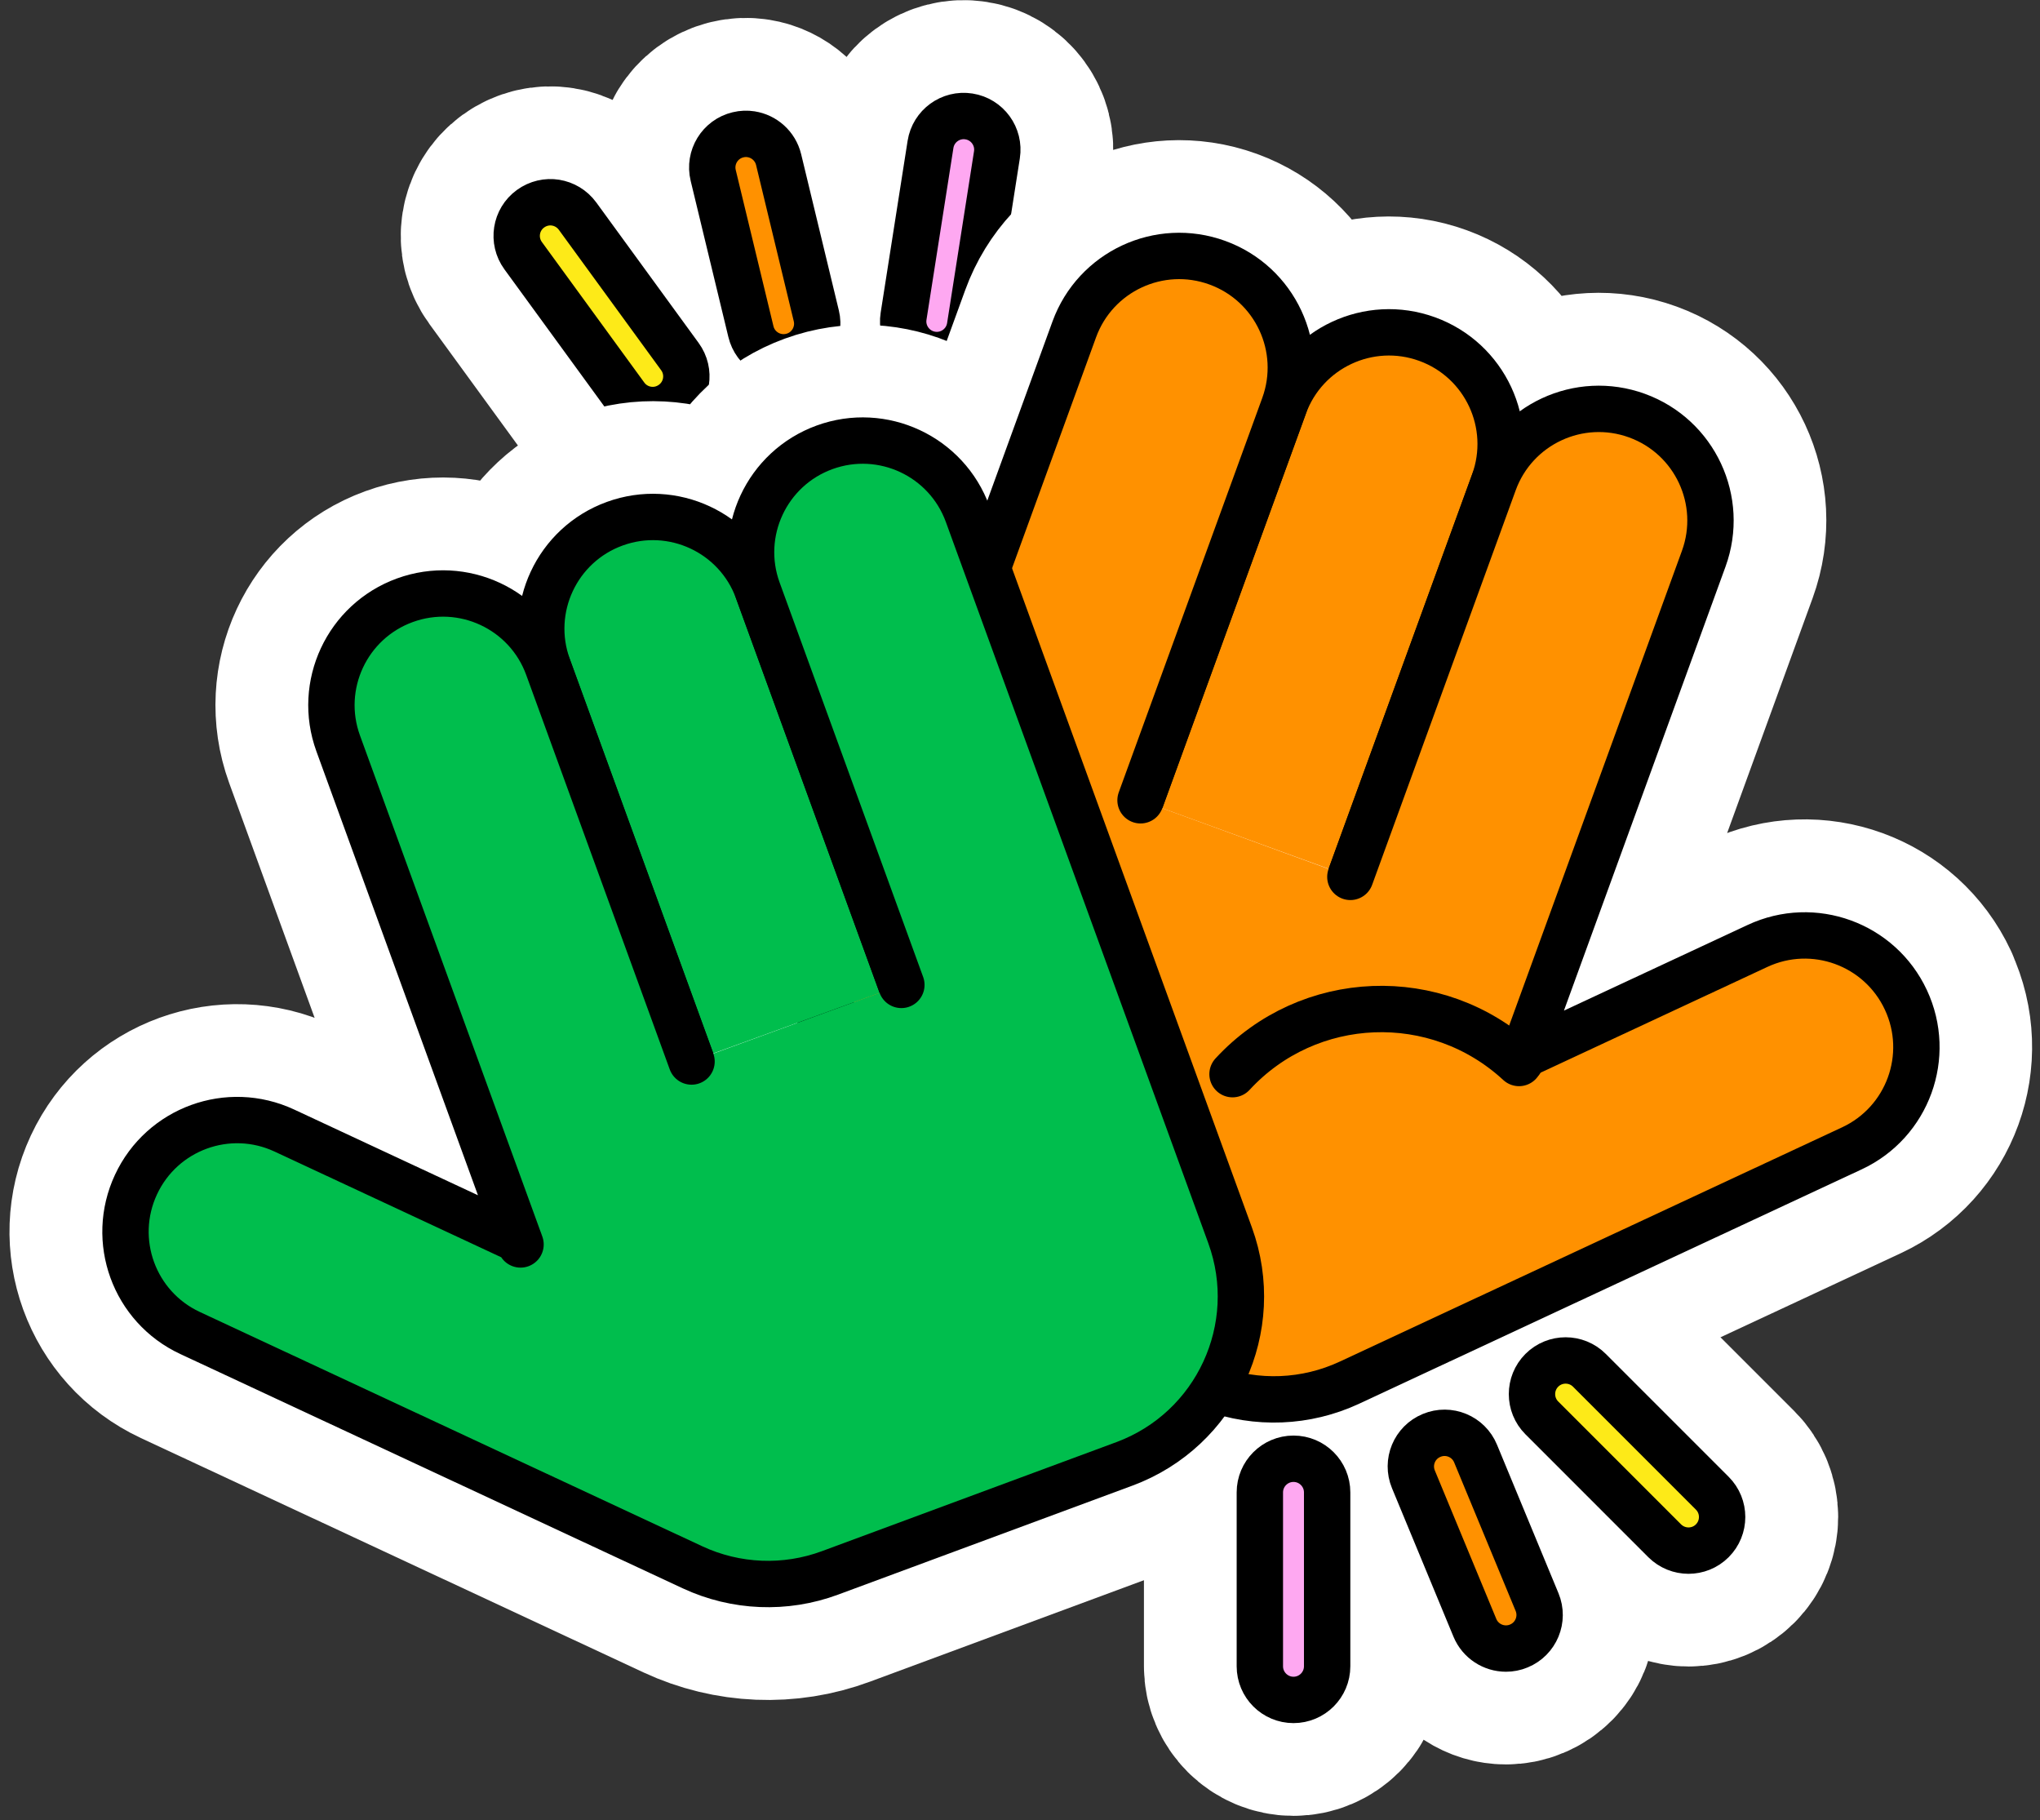
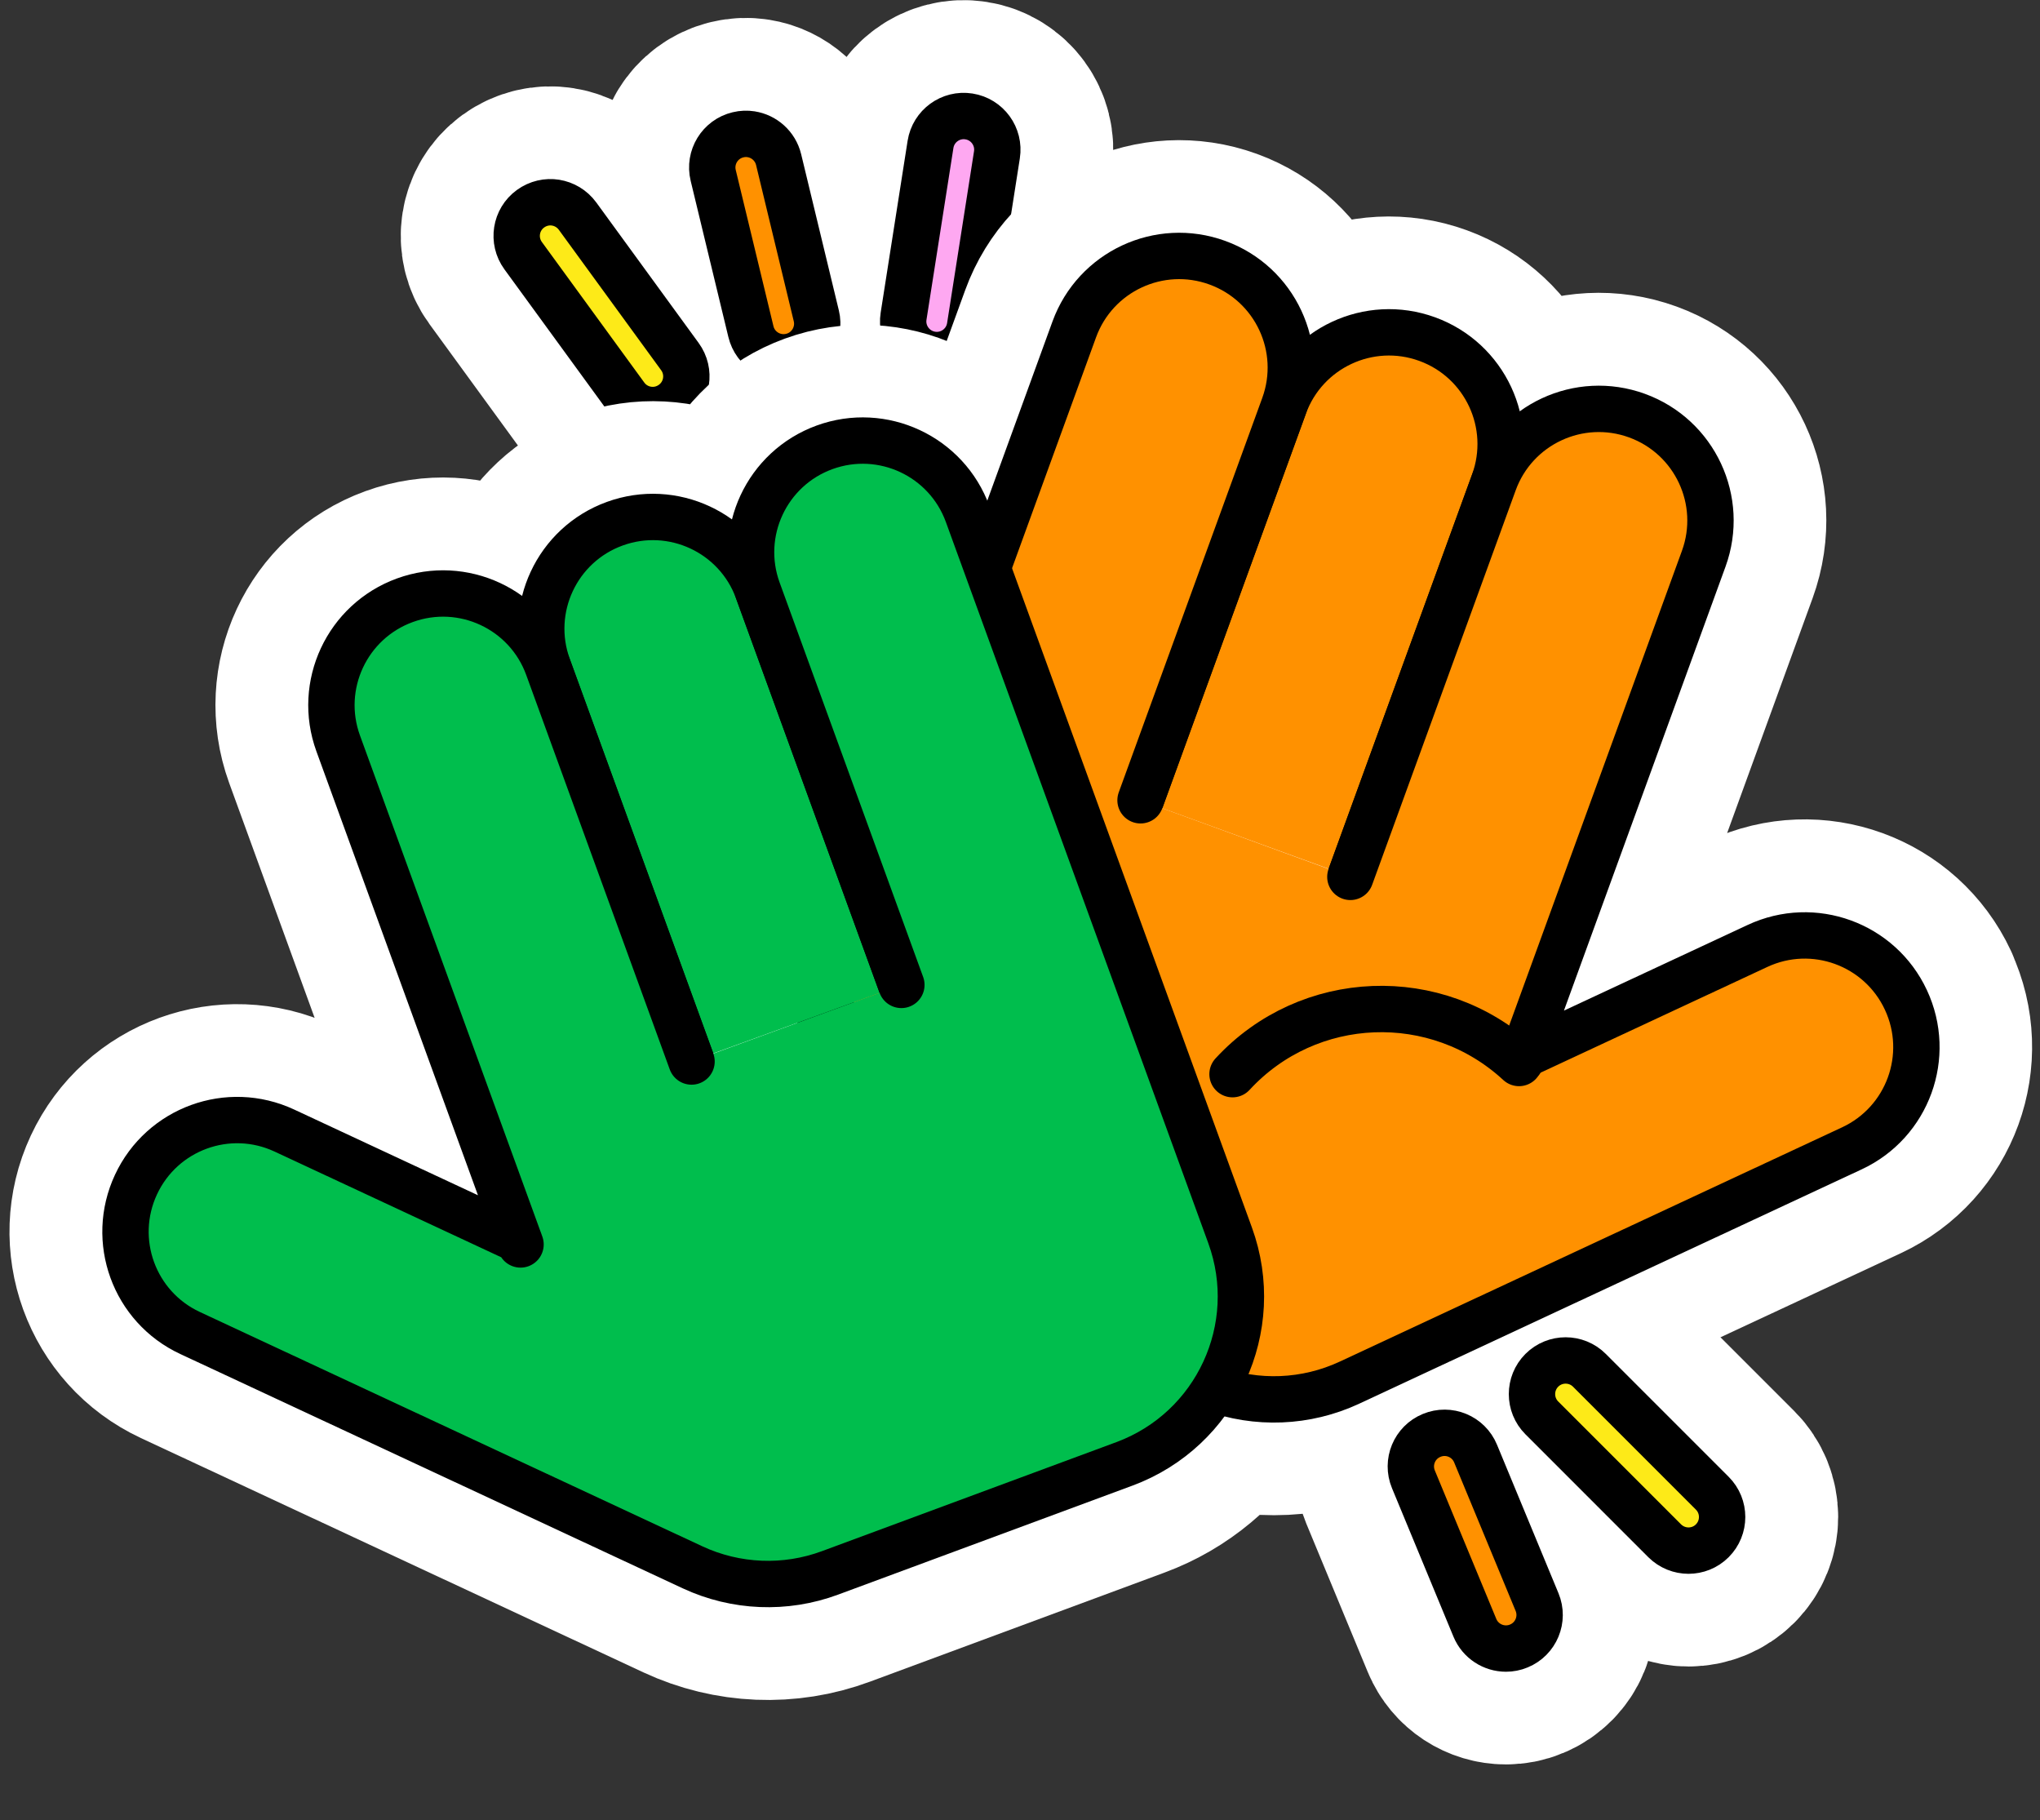
<svg xmlns="http://www.w3.org/2000/svg" width="176" height="157" viewBox="0 0 176 157" fill="none">
  <rect x="0" y="0" width="176" height="157" fill="#333333" stroke="none" />
  <path d="M80.372 30.596C81.957 30.845 83.443 29.76 83.687 28.18L86.009 13.364C86.259 11.779 85.173 10.292 83.594 10.048C82.009 9.799 80.523 10.884 80.279 12.464L77.956 27.28C77.707 28.866 78.792 30.352 80.372 30.596Z" fill="white" stroke="white" stroke-width="20" stroke-linecap="round" stroke-linejoin="round" />
  <path d="M64.783 28.599C65.16 30.155 66.728 31.118 68.284 30.741C69.84 30.364 70.798 28.796 70.426 27.24L67.175 13.77C66.89 12.592 65.927 11.761 64.8 11.581C64.434 11.523 64.051 11.535 63.668 11.628C62.112 12.005 61.154 13.573 61.526 15.129L64.777 28.599H64.783Z" fill="white" stroke="white" stroke-width="20" stroke-linecap="round" stroke-linejoin="round" />
  <path d="M53.966 34.178C54.907 35.472 56.724 35.757 58.019 34.816C59.313 33.87 59.598 32.059 58.657 30.764L49.827 18.647C49.356 17.997 48.665 17.602 47.928 17.486C47.196 17.369 46.418 17.538 45.768 18.008C44.473 18.954 44.189 20.766 45.13 22.061L53.96 34.178H53.966Z" fill="white" stroke="white" stroke-width="20" stroke-linecap="round" stroke-linejoin="round" />
  <path d="M83.594 10.043C85.179 10.292 86.259 11.779 86.009 13.358L83.687 28.175C83.437 29.76 81.951 30.84 80.372 30.59C78.787 30.34 77.707 28.854 77.956 27.275L80.279 12.458C80.528 10.873 82.015 9.793 83.594 10.043Z" fill="#FEA8F1" stroke="black" stroke-width="4" stroke-linecap="round" stroke-linejoin="round" />
  <path d="M64.8 11.581C65.926 11.756 66.89 12.592 67.175 13.77L70.426 27.24C70.803 28.796 69.845 30.369 68.284 30.741C66.728 31.118 65.154 30.16 64.783 28.599L61.531 15.129C61.154 13.573 62.112 11.999 63.674 11.628C64.057 11.535 64.44 11.523 64.806 11.581H64.8Z" fill="#FF9100" stroke="black" stroke-width="4" stroke-linecap="round" stroke-linejoin="round" />
  <path d="M47.928 17.48C48.66 17.596 49.35 17.991 49.827 18.641L58.657 30.758C59.604 32.053 59.319 33.87 58.019 34.81C56.724 35.757 54.907 35.472 53.966 34.172L45.135 22.055C44.189 20.76 44.473 18.943 45.774 18.002C46.424 17.532 47.202 17.364 47.934 17.48H47.928Z" fill="#FDEA18" stroke="black" stroke-width="4" stroke-linecap="round" stroke-linejoin="round" />
-   <path d="M111.596 125.831C109.994 125.831 108.693 127.132 108.693 128.734V143.731C108.693 145.333 109.994 146.634 111.596 146.634C113.199 146.634 114.499 145.333 114.499 143.731V128.734C114.499 127.132 113.199 125.831 111.596 125.831Z" fill="white" stroke="white" stroke-width="20" stroke-linecap="round" stroke-linejoin="round" />
  <path d="M127.307 125.384C126.692 123.903 124.996 123.201 123.516 123.81C122.035 124.426 121.333 126.121 121.942 127.602L127.243 140.404C127.708 141.524 128.788 142.198 129.925 142.198C130.297 142.198 130.674 142.128 131.034 141.977C132.515 141.362 133.217 139.667 132.608 138.186L127.307 125.384Z" fill="white" stroke="white" stroke-width="20" stroke-linecap="round" stroke-linejoin="round" />
  <path d="M137.131 118.197C135.999 117.065 134.158 117.065 133.026 118.197C131.894 119.329 131.894 121.169 133.026 122.302L143.628 132.903C144.197 133.472 144.94 133.751 145.683 133.751C146.426 133.751 147.169 133.466 147.738 132.903C148.87 131.771 148.87 129.931 147.738 128.798L137.136 118.197H137.131Z" fill="white" stroke="white" stroke-width="20" stroke-linecap="round" stroke-linejoin="round" />
  <path d="M164.43 86.241C162.183 81.422 156.453 79.332 151.628 81.584L131.394 91.019L146.983 48.183C148.801 43.184 146.223 37.656 141.224 35.839C136.225 34.022 130.698 36.6 128.88 41.599C130.698 36.6 128.12 31.072 123.121 29.255C118.122 27.438 112.595 30.016 110.777 35.015C112.595 30.016 110.017 24.488 105.018 22.671C100.019 20.854 94.492 23.432 92.674 28.431L85.179 49.024L83.484 44.362C81.666 39.363 76.139 36.785 71.14 38.603C66.141 40.42 63.563 45.947 65.381 50.946C63.563 45.947 58.036 43.369 53.031 45.187C48.032 47.004 45.455 52.531 47.272 57.53C45.455 52.531 39.927 49.953 34.928 51.771C29.93 53.588 27.352 59.115 29.169 64.12L44.758 106.956L24.524 97.522C19.705 95.275 13.969 97.359 11.722 102.178C9.475 106.997 11.559 112.733 16.378 114.98L59.737 135.196C63.465 136.932 67.738 137.112 71.593 135.678L96.994 126.273C100.379 125.019 103.056 122.702 104.797 119.834C108.589 121.163 112.751 120.96 116.398 119.259L159.756 99.043C164.575 96.796 166.666 91.065 164.413 86.241H164.43Z" fill="white" stroke="white" stroke-width="20" stroke-linecap="round" stroke-linejoin="round" />
-   <path d="M111.596 146.634C109.994 146.634 108.693 145.333 108.693 143.731V128.734C108.693 127.132 109.994 125.831 111.596 125.831C113.199 125.831 114.499 127.132 114.499 128.734V143.731C114.499 145.333 113.199 146.634 111.596 146.634Z" fill="#FEA8F1" stroke="black" stroke-width="4" stroke-linecap="round" stroke-linejoin="round" />
  <path d="M129.926 142.203C128.788 142.203 127.708 141.53 127.243 140.409L121.942 127.607C121.327 126.126 122.029 124.425 123.516 123.816C124.996 123.2 126.697 123.903 127.307 125.389L132.608 138.191C133.223 139.672 132.521 141.373 131.034 141.982C130.675 142.133 130.297 142.203 129.926 142.203Z" fill="#FF9100" stroke="black" stroke-width="4" stroke-linecap="round" stroke-linejoin="round" />
  <path d="M145.677 133.756C144.934 133.756 144.191 133.471 143.622 132.908L133.02 122.306C131.888 121.174 131.888 119.334 133.02 118.202C134.152 117.069 135.993 117.069 137.125 118.202L147.726 128.803C148.859 129.935 148.859 131.776 147.726 132.908C147.158 133.477 146.414 133.756 145.671 133.756H145.677Z" fill="#FDEA18" stroke="black" stroke-width="4" stroke-linecap="round" stroke-linejoin="round" />
  <path d="M116.502 75.621L128.886 41.593C130.704 36.594 128.126 31.067 123.127 29.249C118.128 27.432 112.601 30.01 110.783 35.009L98.399 69.037" fill="#FF9100" />
  <path d="M116.502 75.621L128.886 41.593C130.704 36.594 128.126 31.067 123.127 29.249C118.128 27.432 112.601 30.01 110.783 35.009L98.399 69.037" stroke="black" stroke-width="4" stroke-linecap="round" stroke-linejoin="round" />
  <path d="M98.399 69.032L110.783 35.003C112.601 30.004 110.023 24.477 105.024 22.66C100.025 20.842 94.498 23.42 92.68 28.419L70.037 90.636C67.14 98.596 71.216 107.403 79.158 110.347L104.559 119.752C108.414 121.181 112.688 121.007 116.415 119.271L159.774 99.054C164.593 96.807 166.683 91.077 164.43 86.252C162.183 81.433 156.453 79.343 151.628 81.596L131.394 91.03L131.255 91.419L146.989 48.194C148.806 43.195 146.229 37.668 141.23 35.851C136.231 34.033 130.703 36.611 128.886 41.61L116.502 75.639" fill="#FF9100" />
  <path d="M98.399 69.032L110.783 35.003C112.601 30.004 110.023 24.477 105.024 22.66C100.025 20.842 94.498 23.42 92.68 28.419L70.037 90.636C67.14 98.596 71.216 107.403 79.158 110.347L104.559 119.752C108.414 121.181 112.688 121.007 116.415 119.271L159.774 99.054C164.593 96.807 166.683 91.077 164.43 86.252C162.183 81.433 156.453 79.343 151.628 81.596L131.394 91.03L131.255 91.419L146.989 48.194C148.806 43.195 146.229 37.668 141.23 35.851C136.231 34.033 130.703 36.611 128.886 41.61L116.502 75.639" stroke="black" stroke-width="4" stroke-linecap="round" stroke-linejoin="round" />
  <path d="M131.052 91.693C123.945 85.126 112.885 85.556 106.336 92.656Z" fill="#FF9100" />
  <path d="M131.052 91.693C123.945 85.126 112.885 85.556 106.336 92.656" stroke="black" stroke-width="4" stroke-linecap="round" stroke-linejoin="round" />
  <path d="M59.662 91.547L47.278 57.519C45.461 52.52 48.038 46.992 53.037 45.175C58.036 43.358 63.563 45.936 65.381 50.935L77.765 84.963" fill="#00BE4D" />
  <path d="M59.662 91.547L47.278 57.519C45.461 52.52 48.038 46.992 53.037 45.175C58.036 43.358 63.563 45.936 65.381 50.935L77.765 84.963" stroke="black" stroke-width="4" stroke-linecap="round" stroke-linejoin="round" />
  <path d="M77.765 84.957L65.381 50.929C63.563 45.93 66.141 40.403 71.14 38.585C76.139 36.768 81.666 39.346 83.484 44.345L106.127 106.561C109.024 114.521 104.948 123.329 97.006 126.273L71.605 135.678C67.75 137.107 63.476 136.932 59.749 135.196L16.39 114.98C11.571 112.733 9.481 107.003 11.734 102.178C13.981 97.359 19.711 95.269 24.536 97.522L44.77 106.956L44.909 107.345L29.175 64.12C27.358 59.121 29.935 53.594 34.934 51.776C39.933 49.959 45.461 52.537 47.278 57.536L59.662 91.565" fill="#00BE4D" />
  <path d="M77.765 84.957L65.381 50.929C63.563 45.93 66.141 40.403 71.14 38.585C76.139 36.768 81.666 39.346 83.484 44.345L106.127 106.561C109.024 114.521 104.948 123.329 97.006 126.273L71.605 135.678C67.75 137.107 63.476 136.932 59.749 135.196L16.39 114.98C11.571 112.733 9.481 107.003 11.734 102.178C13.981 97.359 19.711 95.269 24.536 97.522L44.77 106.956L44.909 107.345L29.175 64.12C27.358 59.121 29.935 53.594 34.934 51.776C39.933 49.959 45.461 52.537 47.278 57.536L59.662 91.565" stroke="black" stroke-width="4" stroke-linecap="round" stroke-linejoin="round" />
</svg>